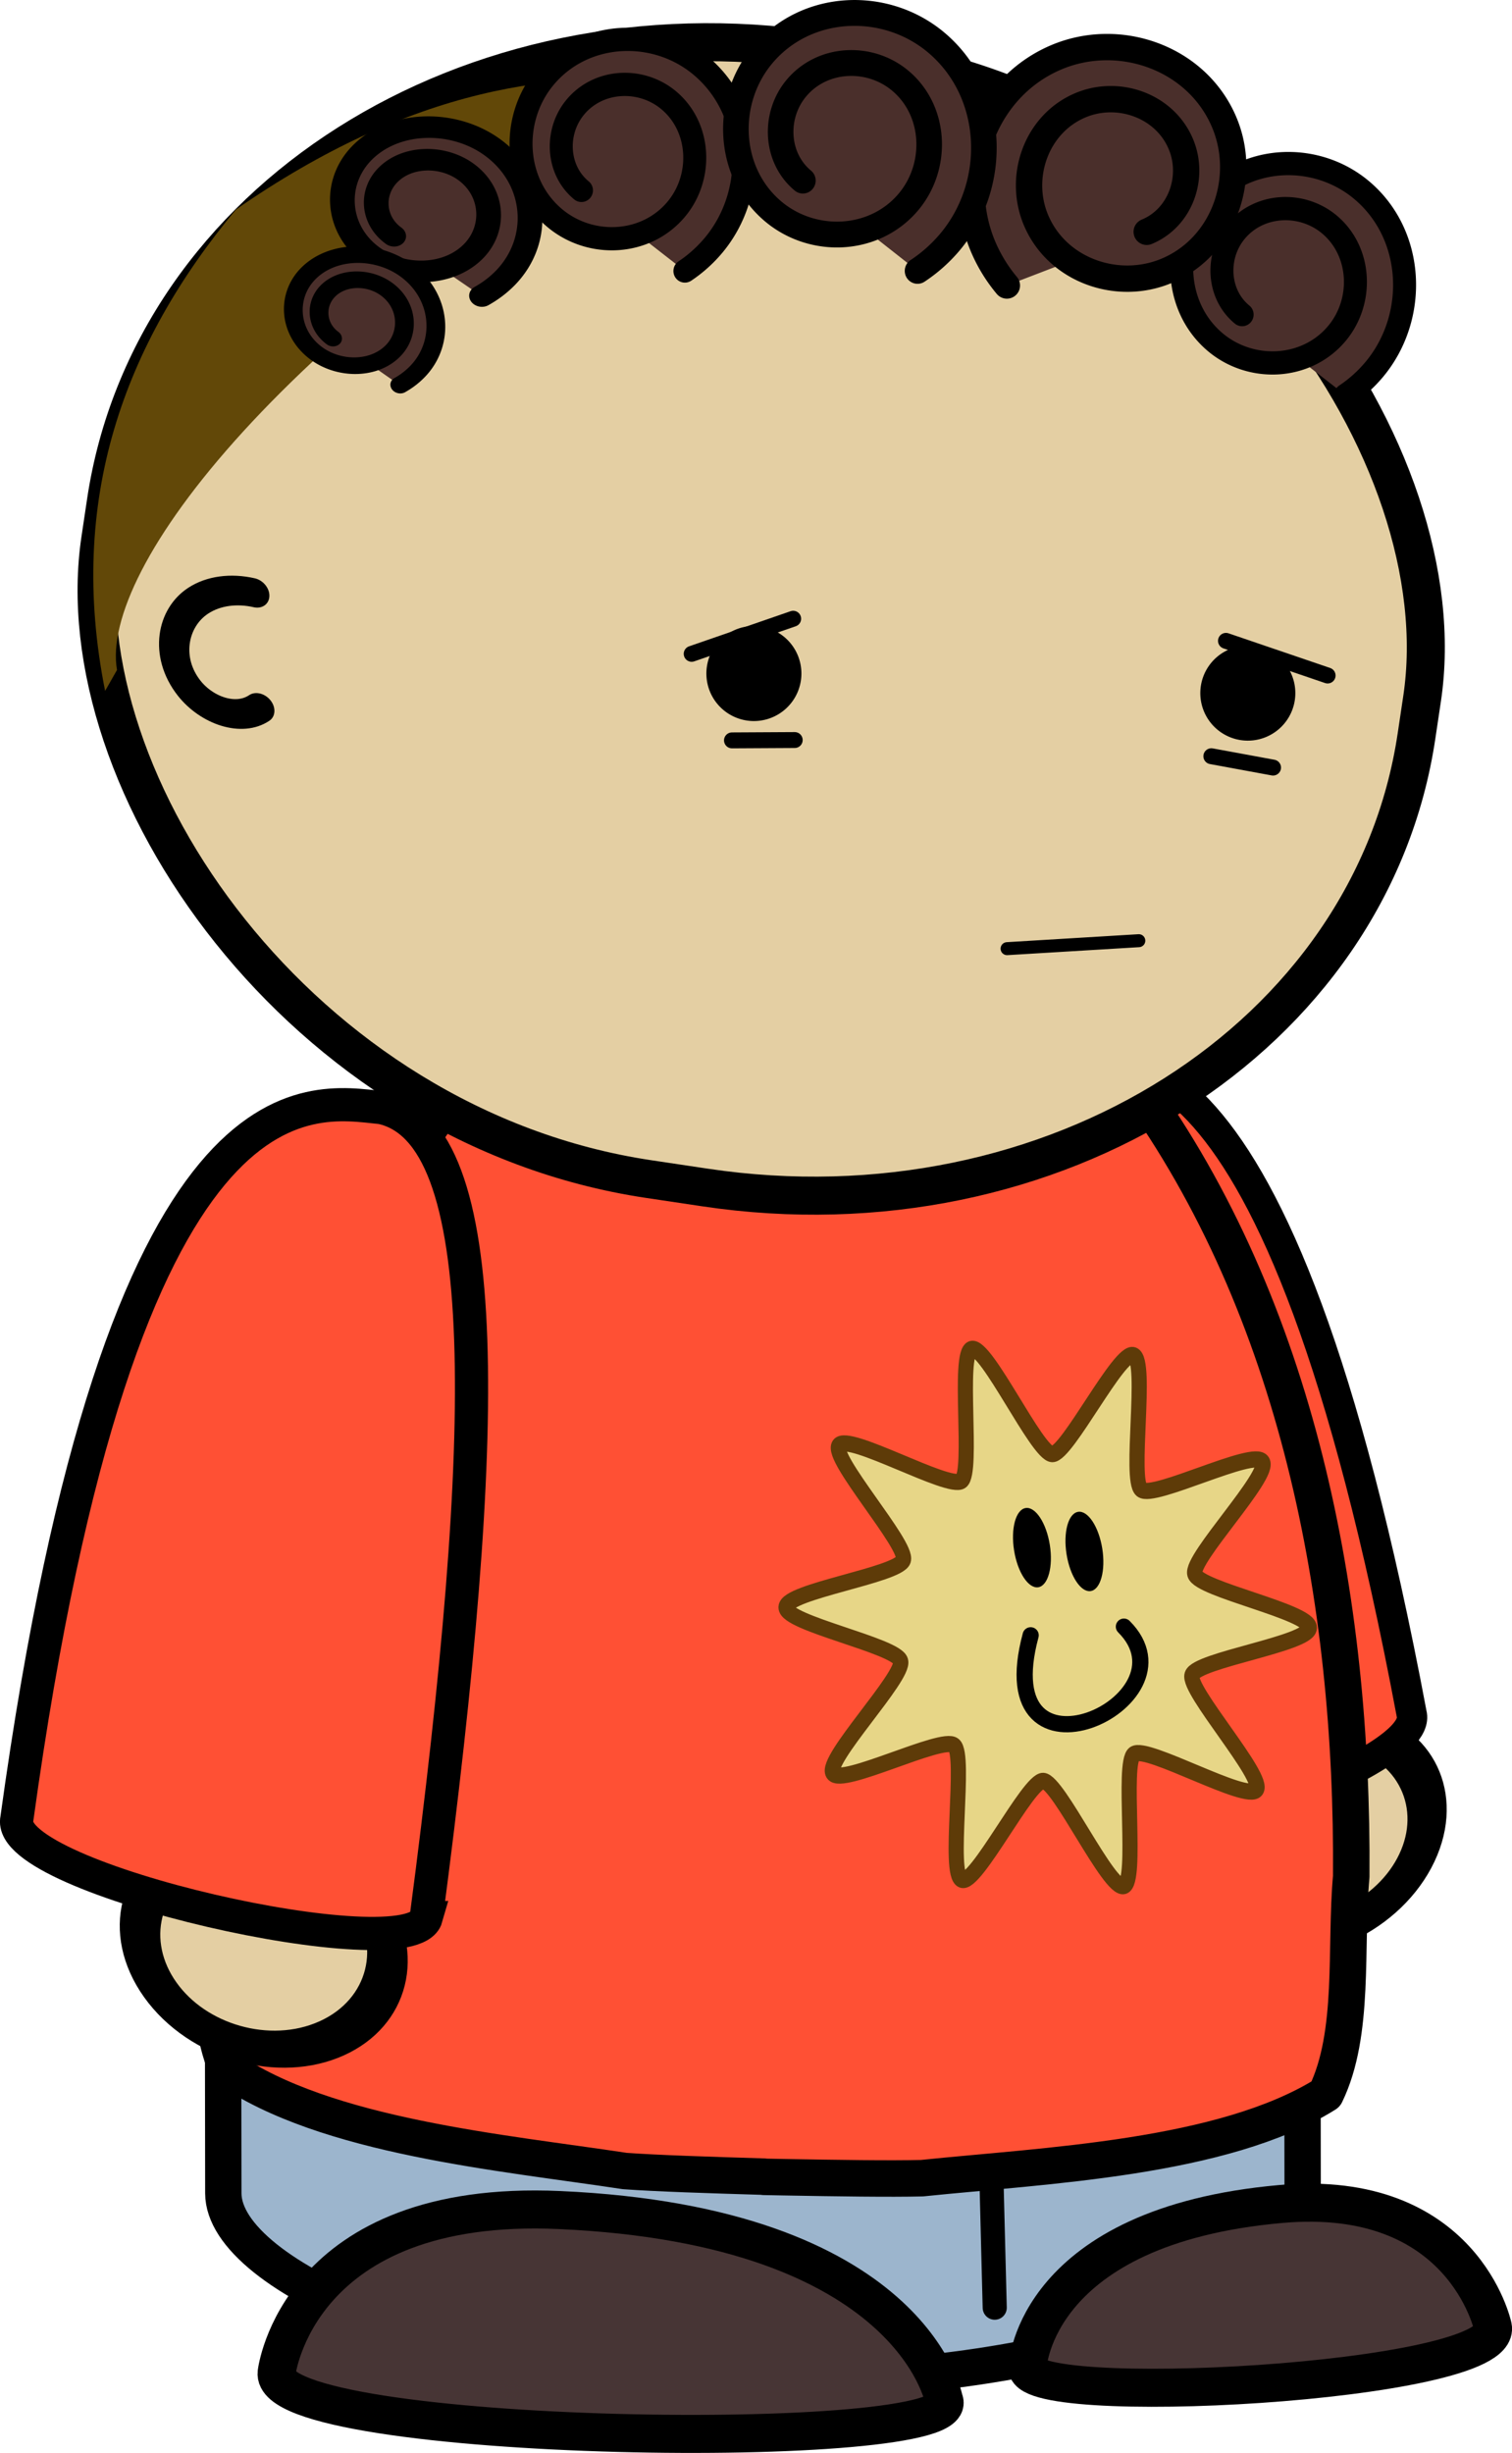
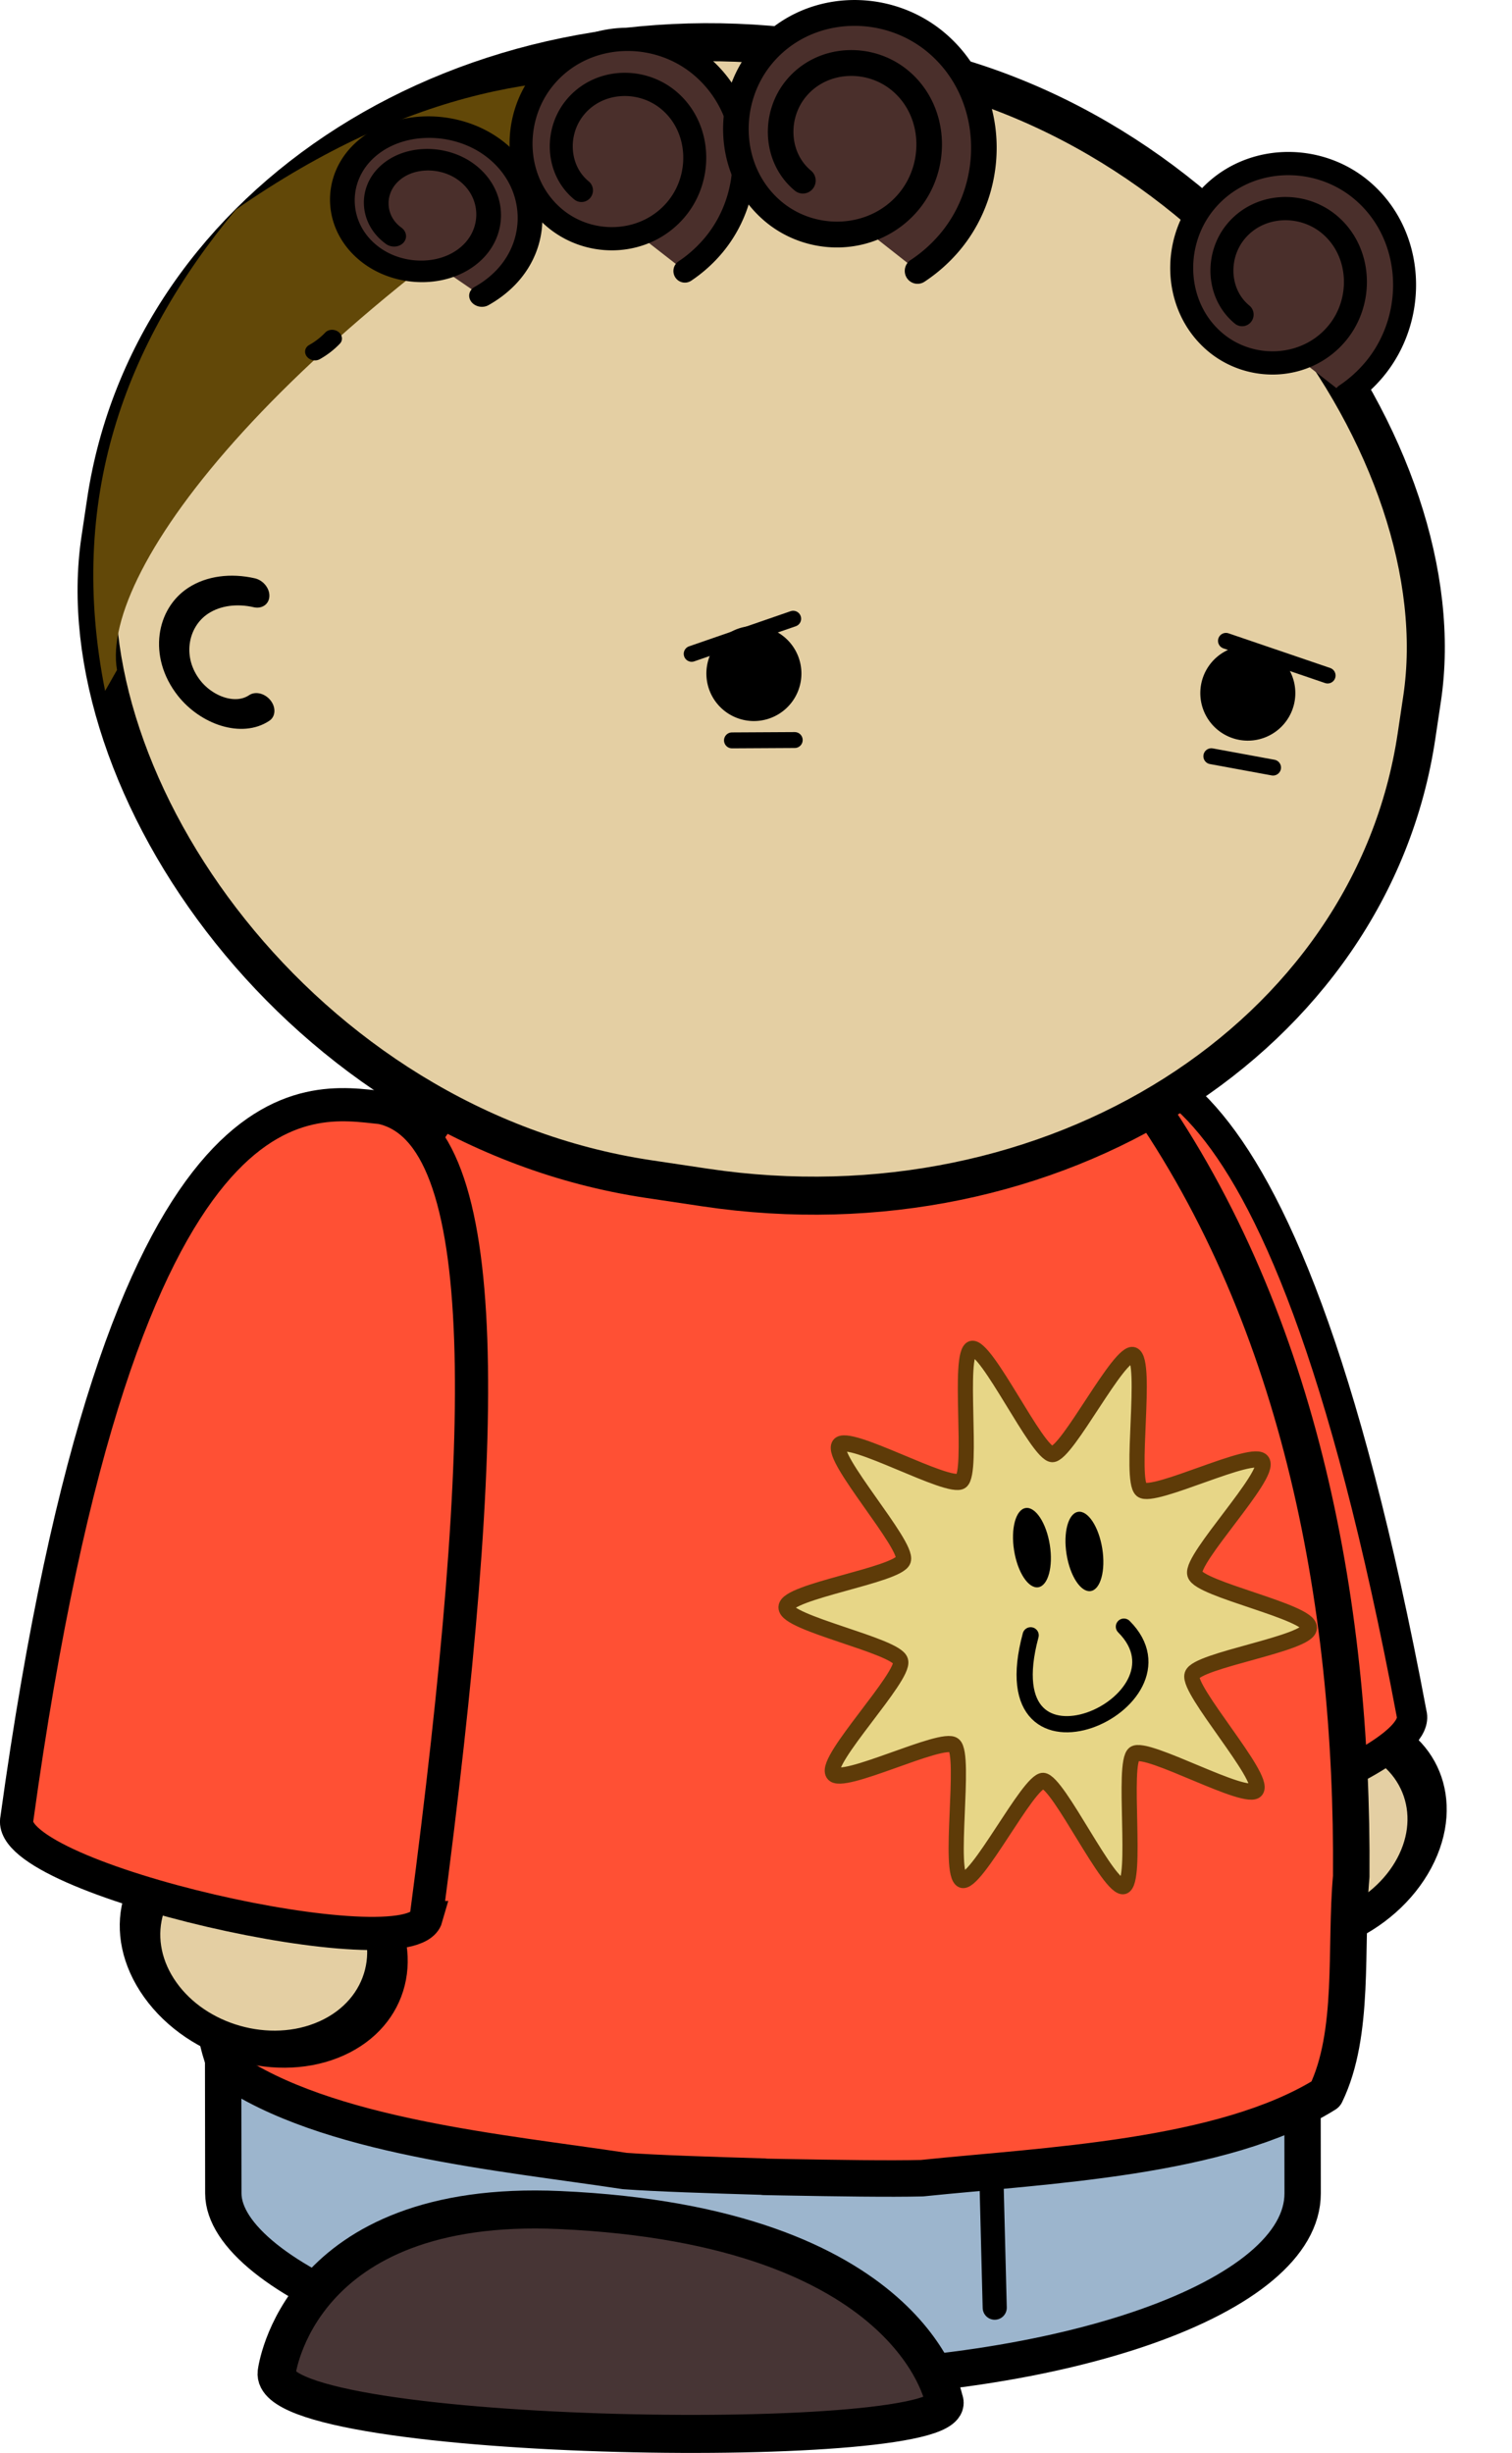
<svg xmlns="http://www.w3.org/2000/svg" width="84.831" height="137.558" viewBox="0 0 79.529 128.961">
  <defs>
    <filter id="a" color-interpolation-filters="sRGB">
      <feGaussianBlur stdDeviation=".189" />
    </filter>
  </defs>
  <g transform="translate(-341.969 -446.825)">
    <path transform="matrix(.042 .012 -.024 .045 471.35 538.22)" d="M-1064 429.36c0 65.722-60.889 119-136 119-75.111 0-136-53.278-136-119 0-65.722 60.889-119 136-119 75.111 0 136 53.278 136 119z" fill="#e4cfa3" fill-rule="evenodd" stroke="#000" stroke-width="42.641" stroke-linecap="round" stroke-linejoin="round" />
    <path d="M397.56 543.22c.85 2.58 19.451-3.338 18.658-6.295-7.066-37.594-15.645-34.686-18.903-34.1-4.985 3.52-4.107 16.43.245 40.395z" fill="#ff5034" stroke="#000" stroke-width="1.594" />
    <rect height="35.894" x="352.95" y="536.12" width="56.771" transform="skewX(.078)" ry="9.878" rx="27.897" fill="#9cb5cd" fill-rule="evenodd" stroke="#000" stroke-width="1.912" stroke-linecap="round" stroke-linejoin="round" />
    <path d="M394.29 568.15l-.29-11.39" fill="#fff" stroke="#000" stroke-width="1.268" stroke-linecap="round" stroke-linejoin="round" />
    <path d="M384.8 493.34c-.1 0-.199.001-.298.003-.056-.003-.112-.007-.169-.009l-.262-.007v.023c-6.655.234-12.931 4.378-17.209 9.696-9.167 11.323-12.969 26.433-13.679 41.003.126 3.745-.68 8.216.693 11.493 5.22 3.639 14.585 4.45 20.957 5.423 1.695.122 4.39.209 7.316.296v.01l.903.017.088.002c2.928.052 5.624.093 7.323.052 6.419-.668 15.816-1.033 21.236-4.418 1.556-3.207 1.005-7.711 1.343-11.444.115-14.584-2.827-29.854-11.341-41.598-3.972-5.515-10.005-9.952-16.638-10.502v-.033c-.087-.002-.176-.006-.262-.007z" fill="#ff5034" fill-rule="evenodd" stroke="#000" stroke-width="1.919" stroke-linecap="round" stroke-linejoin="round" />
-     <path d="M420.49 569.15s-1.545-7.308-11.161-6.451c-12.935 1.153-13.305 8.519-13.305 8.519-.758 2.281 25.111.919 24.466-2.068z" fill="#473535" stroke="#000" stroke-width="2" />
    <path transform="matrix(-.04 .018 .03 .042 294.96 552.56)" d="M-1064 429.36c0 65.722-60.889 119-136 119-75.111 0-136-53.278-136-119 0-65.722 60.889-119 136-119 75.111 0 136 53.278 136 119z" fill="#e4cfa3" fill-rule="evenodd" stroke="#000" stroke-width="42.641" stroke-linecap="round" stroke-linejoin="round" />
    <path d="M356.52 571.56s1.085-9.163 14.886-8.543c18.565.833 20.211 9.978 20.211 9.978 1.425 2.803-35.56 2.31-35.097-1.435z" fill="#473535" stroke="#000" stroke-width="2" />
    <path d="M364.39 547.64c-.794 2.784-22.238-2.017-21.534-5.194 5.544-40.16 15.447-37.756 19.173-37.39 6.022 1.303 5.722 16.997 2.36 42.584z" fill="#ff5034" stroke="#000" stroke-width="1.745" />
    <path transform="matrix(.475 -.077 .08 .508 167.08 338.38)" d="M429.2 463.76c-1.214 1.123-11.091-6.314-12.586-5.607-1.474.697-1.765 12.963-3.383 13.155-1.642.195-5.262-11.627-6.887-11.934-1.601-.303-9.047 9.45-10.47 8.654-1.443-.807 2.577-12.499 1.443-13.703-1.117-1.186-12.874 2.327-13.557.848-.693-1.502 9.432-8.598 9.222-10.237-.207-1.617-11.783-5.684-11.466-7.283.322-1.622 12.684-1.412 13.478-2.862.783-1.43-6.191-11.524-4.995-12.63 1.214-1.124 11.091 6.313 12.586 5.606 1.474-.696 1.765-12.963 3.383-13.155 1.642-.195 5.262 11.627 6.887 11.934 1.601.303 9.047-9.45 10.47-8.654 1.443.807-2.577 12.499-1.443 13.703 1.117 1.186 12.874-2.327 13.557-.848.693 1.502-9.432 8.598-9.222 10.237.207 1.617 11.783 5.684 11.466 7.283-.322 1.622-12.684 1.412-13.478 2.862-.783 1.43 6.191 11.524 4.995 12.631z" fill="#e7d687" fill-rule="evenodd" stroke="#5e3b08" stroke-width="1.655" stroke-linejoin="round" />
    <path d="M396.18 532.8c-2.301 8.543 8.886 3.518 4.905-.455" fill="none" stroke="#000" stroke-width=".852" stroke-linecap="round" stroke-linejoin="round" />
    <path d="M397.187 528.041c.184 1.15-.088 2.15-.606 2.233-.519.082-1.088-.783-1.272-1.933-.184-1.15.088-2.15.606-2.232.518-.083 1.088.782 1.272 1.932zM399.947 528.241c.184 1.15-.088 2.15-.606 2.233-.519.082-1.088-.783-1.272-1.933-.184-1.15.088-2.15.606-2.232.518-.083 1.088.782 1.272 1.932z" />
    <rect height="60" x="413.68" y="387.62" width="70" transform="rotate(8.502)" ry="29" rx="33.5" fill="#e4cfa3" fill-rule="evenodd" stroke="#000" stroke-width="2" stroke-linecap="round" stroke-linejoin="bevel" />
    <path d="M384.12 482.33a2.499 2.499 0 11-4.991-.256 2.499 2.499 0 014.991.256M410.1 483.36a2.499 2.499 0 11-4.991-.256 2.499 2.499 0 014.991.256" />
    <path transform="matrix(-.007 -.01 .009 -.005 327.77 427.78)" d="M-5164.5-923.98c-9.149-127.3 100.81-228.71 222.82-236.84 168.09-11.202 301.63 134.18 311.59 295.47 5.8 93.991-27.52 187.5-87.774 259.37" fill="none" stroke="#000" stroke-width="139.79" stroke-linecap="round" stroke-linejoin="round" />
    <path d="M380.47 485.75l3.3-.018" fill="#fff" stroke="#000" stroke-width=".837" stroke-linecap="round" stroke-linejoin="round" />
    <path d="M378.35 481.2l5.339-1.846" fill="#fff" stroke="#000" stroke-width=".836" stroke-linecap="round" stroke-linejoin="round" />
    <path d="M408.93 487.18l-3.246-.597" fill="#fff" stroke="#000" stroke-width=".837" stroke-linecap="round" stroke-linejoin="round" />
    <path d="M411.8 482.34l-5.347-1.823" fill="#fff" stroke="#000" stroke-width=".836" stroke-linecap="round" stroke-linejoin="round" />
-     <path d="M394.94 496.7l6.929-.419" fill="#fff" stroke="#000" stroke-width=".683" stroke-linecap="round" stroke-linejoin="round" />
    <path d="M348.6 482.76c-1.167-5.707 10.883-19.568 38.8-33.6-9.135-.996-19.011.233-30.8 7.2-7.558 7.74-11.36 16.665-8.8 27.6" transform="matrix(.782 0 0 .917 75.518 39.358)" fill="#624808" filter="url(#a)" />
    <g fill="#4a2f2b" stroke="#000" stroke-linecap="round" stroke-linejoin="round">
      <path d="M-213.36 635.21c-16.012-9.545-20.184-31.021-10.797-46.673 11.003-18.346 35.656-23.109 53.602-12.284 20.937 12.63 26.356 40.817 13.926 61.312-14.439 23.808-46.546 29.95-69.866 15.735-26.978-16.445-33.917-52.887-17.722-79.327 18.663-30.469 59.886-38.284 89.764-19.899 34.305 21.109 43.08 67.591 22.28 101.25a78.616 78.616 0 01-14.585 17.352" transform="matrix(.089 .013 -.013 .09 399.8 402.44)" stroke-width="13.435" />
      <path d="M-213.36 635.21c-16.012-9.545-20.184-31.021-10.797-46.673 11.003-18.346 35.656-23.109 53.602-12.284 20.937 12.63 26.356 40.817 13.926 61.312-14.439 23.808-46.546 29.95-69.866 15.735-26.978-16.445-33.917-52.887-17.722-79.327 18.663-30.469 59.886-38.284 89.764-19.899 34.305 21.109 43.08 67.591 22.28 101.25a78.616 78.616 0 01-14.585 17.352" transform="matrix(.089 .013 -.013 .09 434.55 408.97)" stroke-width="13.435" />
-       <path d="M-213.36 635.21c-16.012-9.545-20.184-31.021-10.797-46.673 11.003-18.346 35.656-23.109 53.602-12.284 20.937 12.63 26.356 40.817 13.926 61.312-14.439 23.808-46.546 29.95-69.866 15.735-26.978-16.445-33.917-52.887-17.722-79.327 18.663-30.469 59.886-38.284 89.764-19.899 34.305 21.109 43.08 67.591 22.28 101.25a78.616 78.616 0 01-14.585 17.352" transform="matrix(-.102 -.015 -.015 .102 390.05 391.02)" stroke-width="13.435" />
      <path d="M-213.36 635.21c-16.012-9.545-20.184-31.021-10.797-46.673 11.003-18.346 35.656-23.109 53.602-12.284 20.937 12.63 26.356 40.817 13.926 61.312-14.439 23.808-46.546 29.95-69.866 15.735-26.978-16.445-33.917-52.887-17.722-79.327 18.663-30.469 59.886-38.284 89.764-19.899 34.305 21.109 43.08 67.591 22.28 101.25a78.616 78.616 0 01-14.585 17.352" transform="matrix(.075 .011 -.01 .065 385.03 420.28)" stroke-width="17.174" />
      <path d="M-213.36 635.21c-16.012-9.545-20.184-31.021-10.797-46.673 11.003-18.346 35.656-23.109 53.602-12.284 20.937 12.63 26.356 40.817 13.926 61.312-14.439 23.808-46.546 29.95-69.866 15.735-26.978-16.445-33.917-52.887-17.722-79.327 18.663-30.469 59.886-38.284 89.764-19.899 34.305 21.109 43.08 67.591 22.28 101.25a78.616 78.616 0 01-14.585 17.352" transform="matrix(.099 .015 -.015 .1 414.85 396)" stroke-width="13.435" />
-       <path d="M-213.36 635.21c-16.012-9.545-20.184-31.021-10.797-46.673 11.003-18.346 35.656-23.109 53.602-12.284 20.937 12.63 26.356 40.817 13.926 61.312-14.439 23.808-46.546 29.95-69.866 15.735-26.978-16.445-33.917-52.887-17.722-79.327 18.663-30.469 59.886-38.284 89.764-19.899 34.305 21.109 43.08 67.591 22.28 101.25a78.616 78.616 0 01-14.585 17.352" transform="matrix(.057 .009 -.007 .05 376.07 434.76)" stroke-width="17.174" />
+       <path d="M-213.36 635.21a78.616 78.616 0 01-14.585 17.352" transform="matrix(.057 .009 -.007 .05 376.07 434.76)" stroke-width="17.174" />
    </g>
  </g>
</svg>